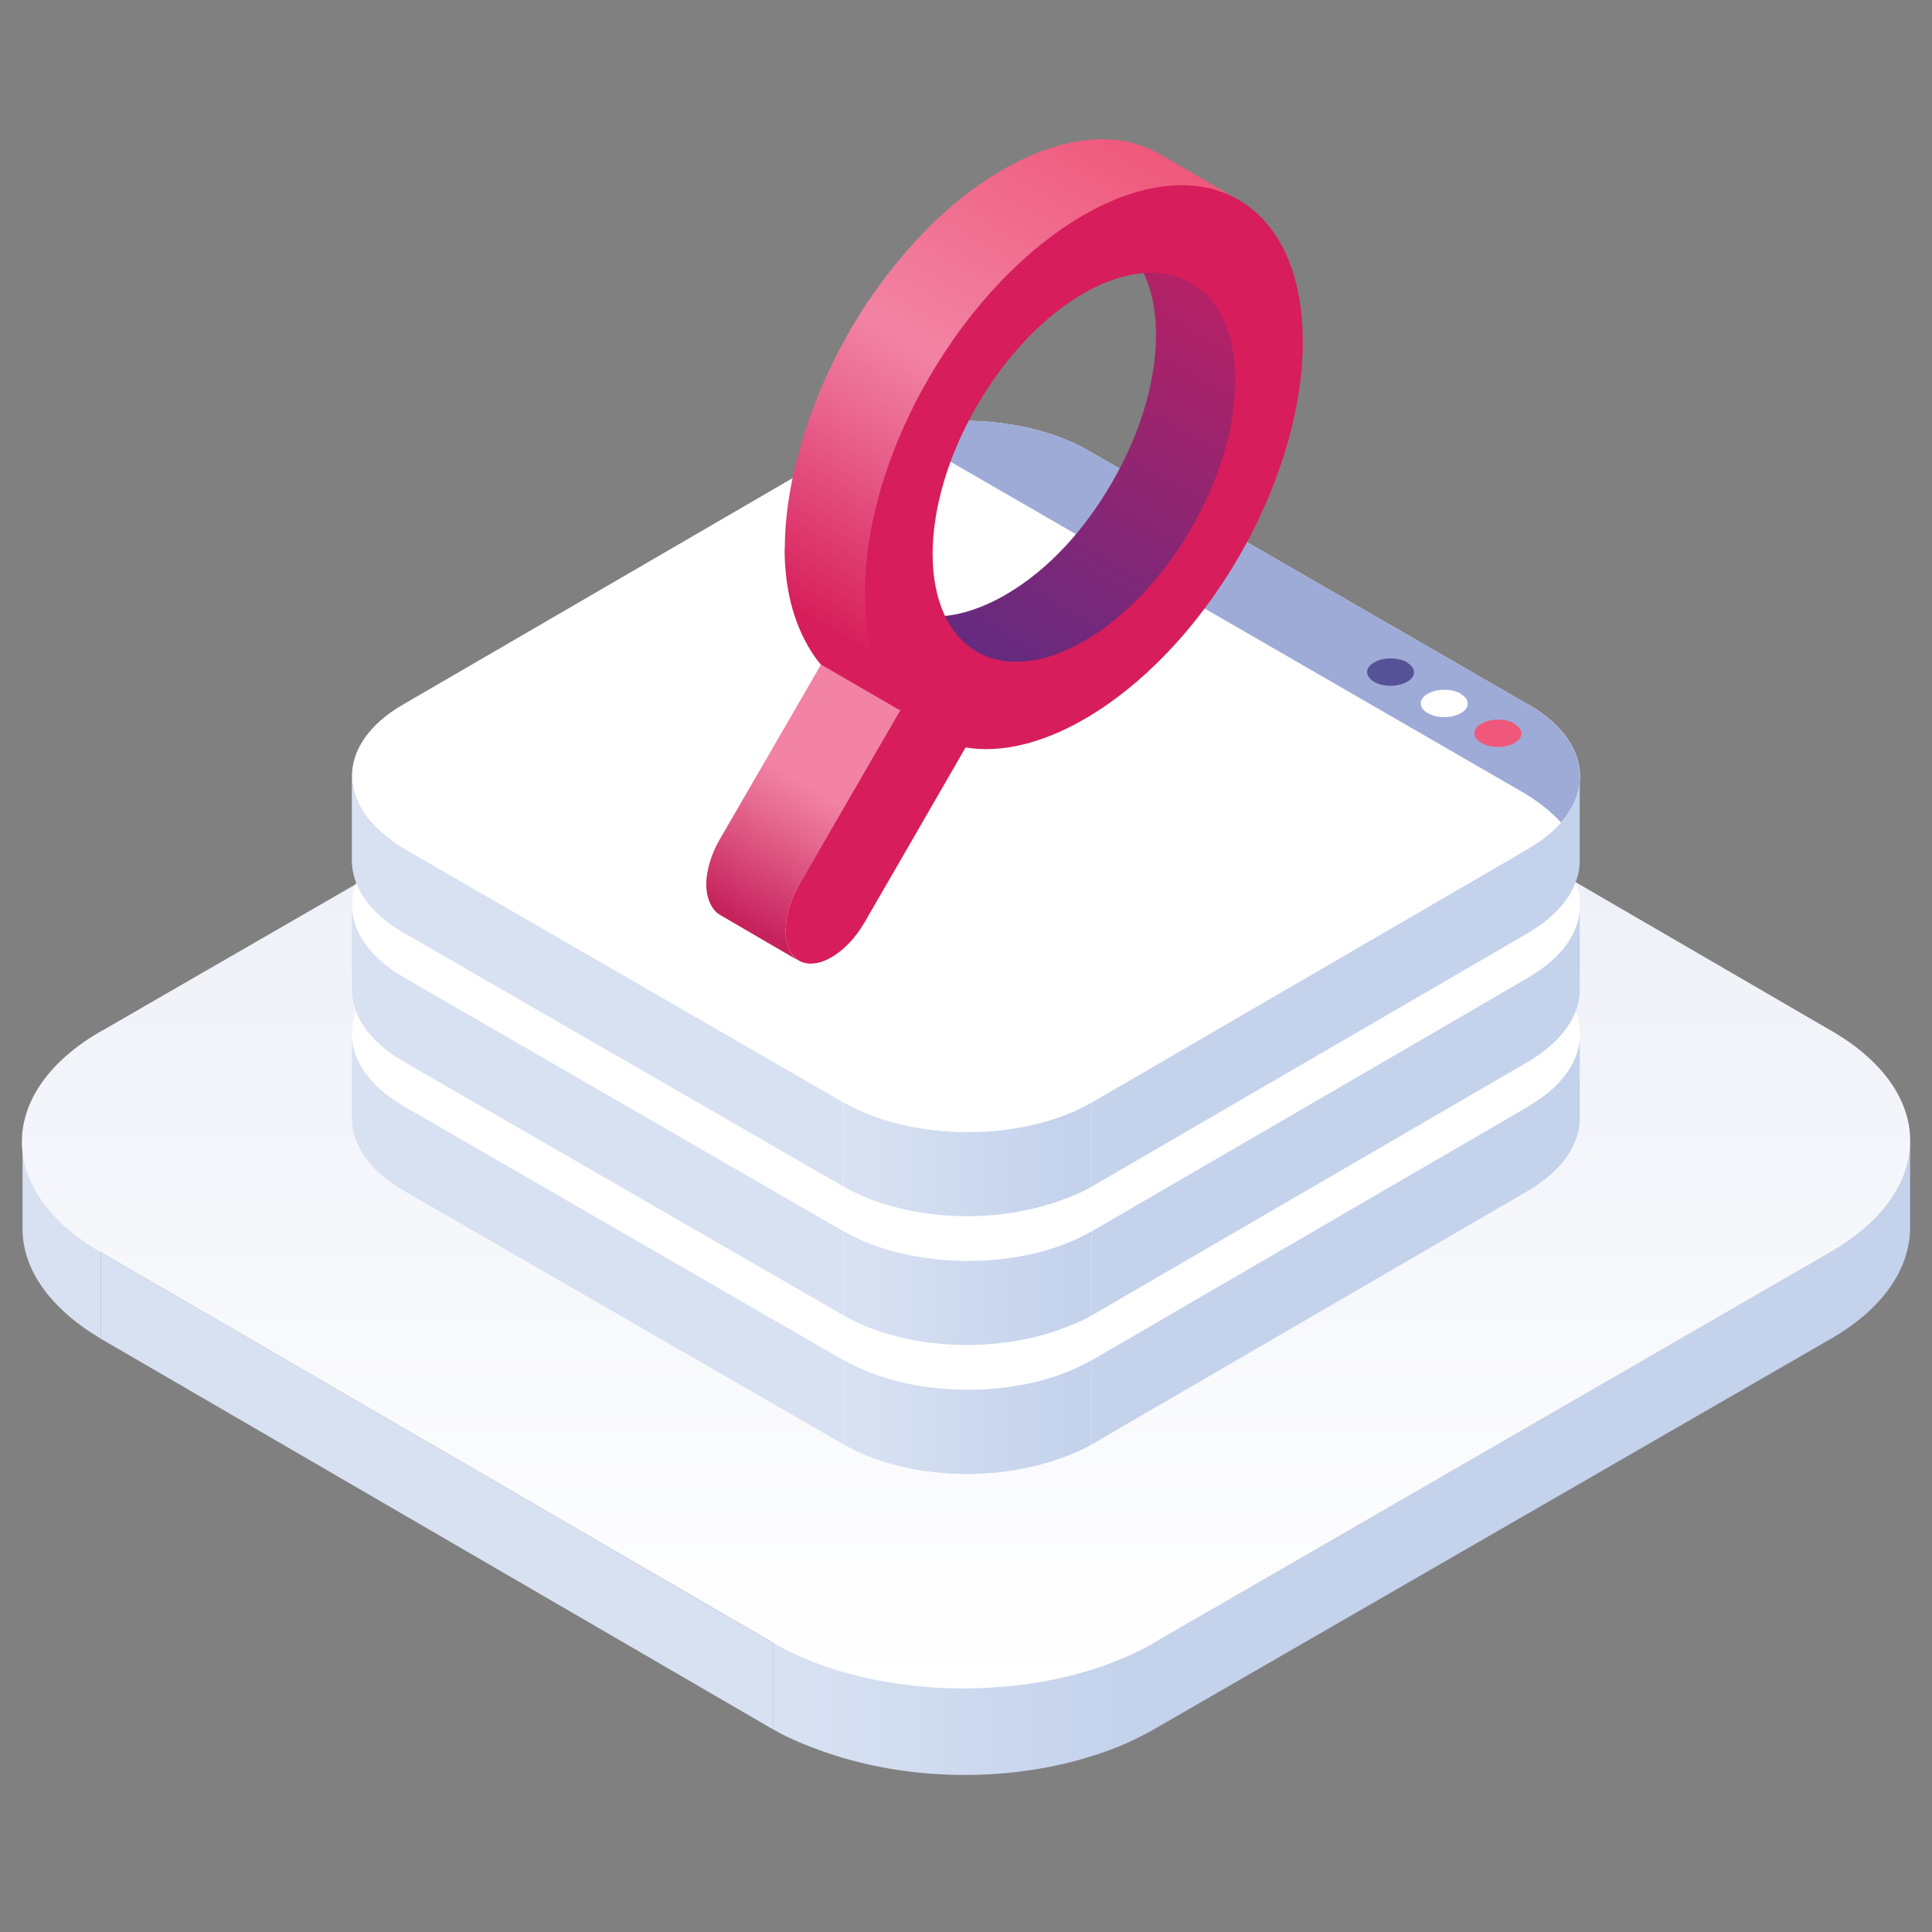
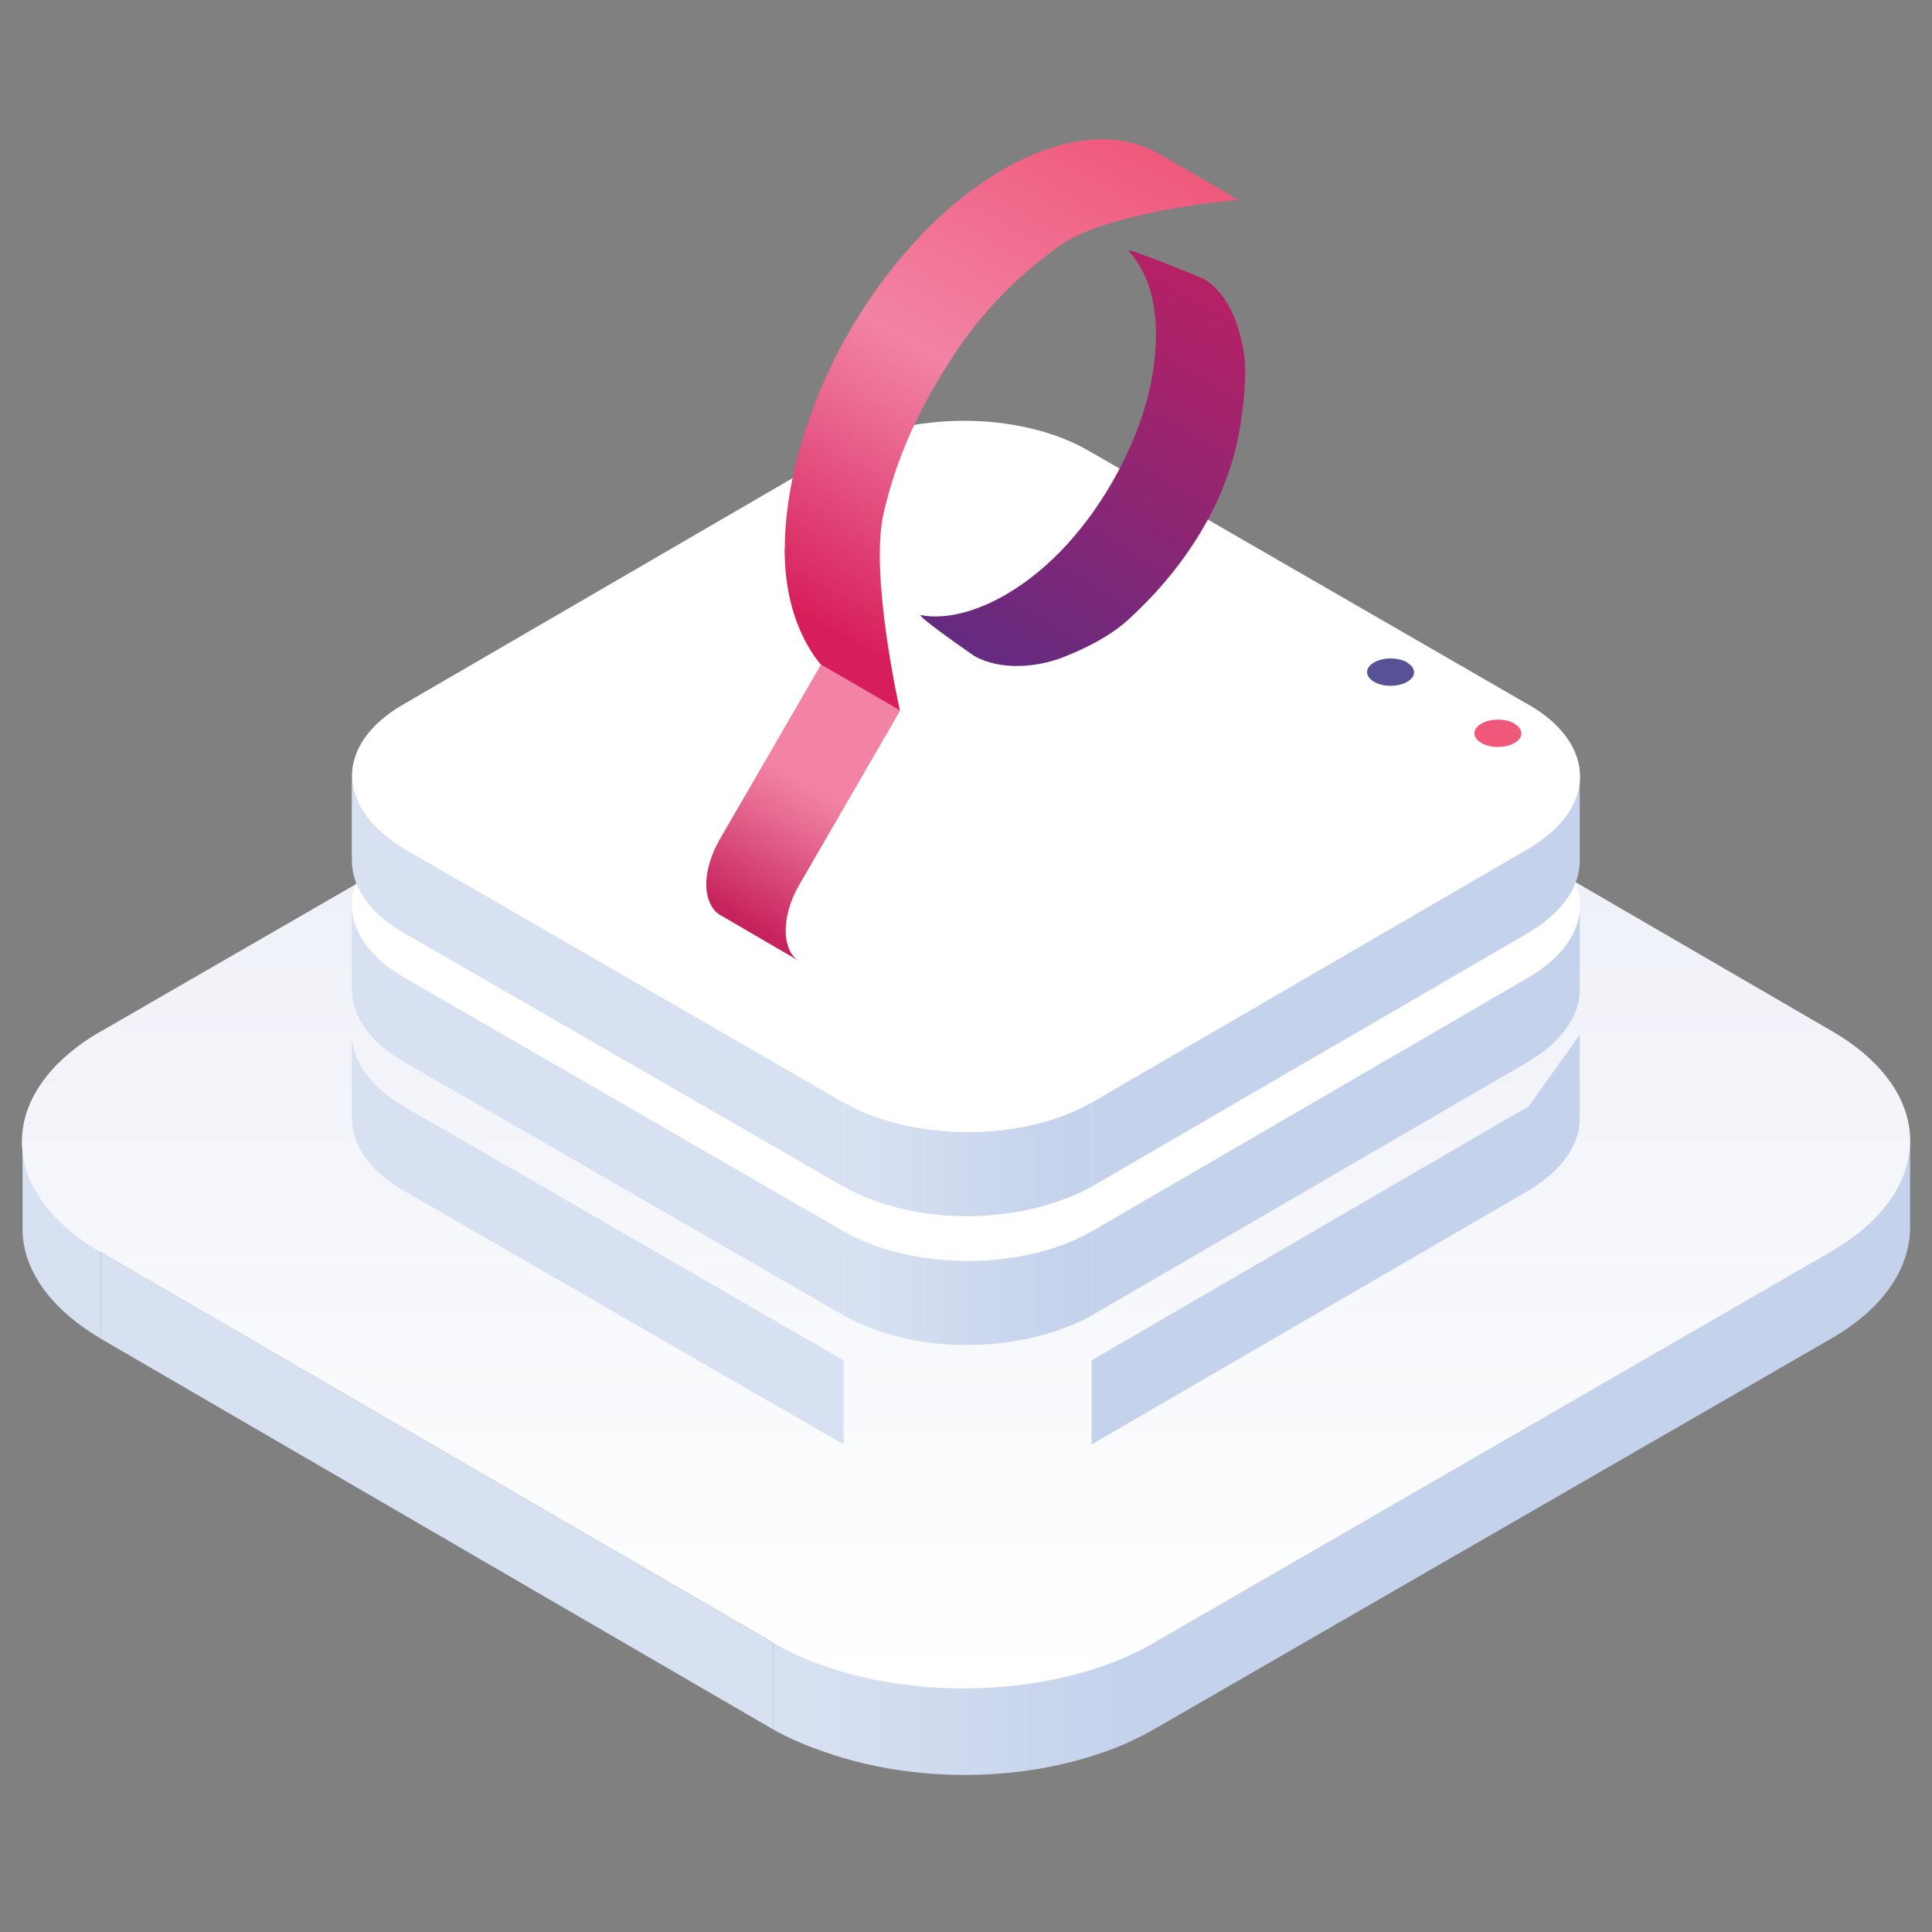
<svg xmlns="http://www.w3.org/2000/svg" xmlns:xlink="http://www.w3.org/1999/xlink" id="Layer_1" version="1.1" viewBox="0 0 90 90">
  <rect x="0" y="0" width="90" height="90" fill="#808080" stroke="none" />
  <defs>
    <style>
      .st0 {
        fill: #d8e1f2;
      }

      .st1 {
        fill: url(#linear-gradient2);
      }

      .st2 {
        fill: url(#linear-gradient1);
      }

      .st3 {
        fill: url(#linear-gradient3);
      }

      .st4 {
        fill: url(#linear-gradient6);
      }

      .st5 {
        fill: url(#linear-gradient7);
      }

      .st6 {
        fill: url(#linear-gradient5);
      }

      .st7 {
        fill: url(#linear-gradient4);
      }

      .st8 {
        fill: #575295;
      }

      .st9 {
        fill: url(#linear-gradient);
      }

      .st10 {
        fill: #ef587b;
      }

      .st11 {
        fill: #fff;
      }

      .st12 {
        fill: #9eabd7;
      }

      .st13 {
        fill: #d71d5b;
      }

      .st14 {
        fill: #c4d2ec;
      }
    </style>
    <linearGradient id="linear-gradient" x1="478.61" y1="79.6" x2="493.43" y2="79.6" gradientTransform="translate(530.93) rotate(-180) scale(1 -1)" gradientUnits="userSpaceOnUse">
      <stop offset="0" stop-color="#c4d2ec" />
      <stop offset="1" stop-color="#d8e1f2" />
    </linearGradient>
    <linearGradient id="linear-gradient1" x1="45" y1="78.65" x2="45" y2="27.7" gradientUnits="userSpaceOnUse">
      <stop offset="0" stop-color="#fff" />
      <stop offset="1" stop-color="#e9ecf6" />
    </linearGradient>
    <linearGradient id="linear-gradient2" x1="-61.63" y1="66.02" x2="-51.99" y2="66.02" gradientTransform="translate(101.87)" gradientUnits="userSpaceOnUse">
      <stop offset="0" stop-color="#d8e1f2" />
      <stop offset="1" stop-color="#c4d2ec" />
    </linearGradient>
    <linearGradient id="linear-gradient3" y1="60.02" y2="60.02" xlink:href="#linear-gradient2" />
    <linearGradient id="linear-gradient4" y1="54.01" y2="54.01" xlink:href="#linear-gradient2" />
    <linearGradient id="linear-gradient5" x1="589.94" y1="42.68" x2="569.12" y2="6.62" gradientTransform="translate(630.08) rotate(-180) scale(1 -1)" gradientUnits="userSpaceOnUse">
      <stop offset="0" stop-color="#2e3191" />
      <stop offset="1" stop-color="#d71d5b" />
    </linearGradient>
    <linearGradient id="linear-gradient6" x1="34.75" y1="43" x2="41.52" y2="31.27" gradientUnits="userSpaceOnUse">
      <stop offset="0" stop-color="#c6225c" />
      <stop offset=".04" stop-color="#ca2a62" />
      <stop offset=".37" stop-color="#e66a91" />
      <stop offset=".52" stop-color="#f283a4" />
    </linearGradient>
    <linearGradient id="linear-gradient7" x1="591.37" y1="29.56" x2="577.72" y2="5.92" gradientTransform="translate(630.08) rotate(-180) scale(1 -1)" gradientUnits="userSpaceOnUse">
      <stop offset="0" stop-color="#d71d5b" />
      <stop offset=".06" stop-color="#da2a64" />
      <stop offset=".36" stop-color="#eb6a92" />
      <stop offset=".5" stop-color="#f283a4" />
      <stop offset="1" stop-color="#ef587b" />
    </linearGradient>
  </defs>
  <g>
    <path class="st0" d="M4.69,58.33v4.03c-.05-.03-.09-.06-.14-.09-1.75-1.05-3.44-2.76-3.5-4.92,0-.04,0-.07,0-.11v-4.03l3.64,5.12Z" />
    <polygon class="st0" points="36.01 76.53 36.01 80.56 4.69 62.36 4.69 58.33 36.01 76.53" />
    <path class="st14" d="M85.26,58.33c2.48-1.43,3.72-3.32,3.72-5.19v4.03c0,1.88-1.2,3.76-3.68,5.19l-31.55,18.2v-4.03l31.51-18.2Z" />
    <path class="st9" d="M36.01,76.53h17.74v4.03c-.56.32-1.15.61-1.78.86-.03.01-.07.02-.11.04-4.11,1.58-9.21,1.62-13.37.18-.87-.3-1.73-.65-2.48-1.08v-4.03Z" />
    <path class="st2" d="M4.71,48.04l31.53-18.2c4.93-2.84,12.89-2.84,17.79,0l31.32,18.2c4.87,2.83,4.85,7.44-.08,10.29l-31.51,18.2c-4.9,2.83-12.87,2.83-17.74,0L4.69,58.33c-4.9-2.84-4.89-7.46.01-10.29Z" />
  </g>
  <g>
    <g>
      <g>
        <path class="st14" d="M71.22,51.53l-20.37,11.84v3.92l20.37-11.84s.06-.04.09-.06c1.14-.69,2.23-1.79,2.28-3.2,0-.02,0-.05,0-.07v-3.92l-2.37,3.33Z" />
        <path class="st0" d="M18.81,51.53c-1.61-.93-2.42-2.16-2.42-3.38v3.92c0,1.22.78,2.45,2.39,3.38l20.52,11.84v-3.92l-20.5-11.84Z" />
-         <path class="st1" d="M50.85,63.37h-11.54v3.92c.37.21.75.4,1.16.56.02,0,.05.01.07.02,2.67,1.03,5.99,1.05,8.7.12.57-.2,1.13-.42,1.61-.7v-3.92Z" />
-         <path class="st11" d="M71.21,44.83l-20.51-11.84c-3.21-1.85-8.39-1.85-11.57,0l-20.37,11.84c-3.17,1.84-3.15,4.84.05,6.69l20.5,11.84c3.19,1.84,8.37,1.84,11.54,0l20.37-11.84c3.18-1.85,3.18-4.85,0-6.69Z" />
+         <path class="st1" d="M50.85,63.37h-11.54v3.92v-3.92Z" />
      </g>
      <g>
        <path class="st14" d="M71.22,45.52l-20.37,11.84v3.92l20.37-11.84s.06-.04.09-.06c1.14-.69,2.23-1.79,2.28-3.2,0-.02,0-.05,0-.07v-3.92l-2.37,3.33Z" />
        <path class="st0" d="M18.81,45.52c-1.61-.93-2.42-2.16-2.42-3.38v3.92c0,1.22.78,2.45,2.39,3.38l20.52,11.84v-3.92l-20.5-11.84Z" />
        <path class="st3" d="M50.85,57.36h-11.54v3.92c.37.21.75.4,1.16.56.02,0,.05.01.07.02,2.67,1.03,5.99,1.05,8.7.12.57-.2,1.13-.42,1.61-.7v-3.92Z" />
        <path class="st11" d="M71.21,38.83l-20.51-11.84c-3.21-1.85-8.39-1.85-11.57,0l-20.37,11.84c-3.17,1.84-3.15,4.84.05,6.69l20.5,11.84c3.19,1.84,8.37,1.84,11.54,0l20.37-11.84c3.18-1.85,3.18-4.85,0-6.69Z" />
      </g>
      <g>
        <g>
          <path class="st14" d="M71.22,39.52l-20.37,11.84v3.92l20.37-11.84s.06-.04.09-.06c1.14-.69,2.23-1.79,2.28-3.2,0-.02,0-.05,0-.07v-3.92l-2.37,3.33Z" />
          <path class="st0" d="M18.81,39.52c-1.61-.93-2.42-2.16-2.42-3.38v3.92c0,1.22.78,2.45,2.39,3.38l20.52,11.84v-3.92l-20.5-11.84Z" />
          <path class="st7" d="M50.85,51.36h-11.54v3.92c.37.21.75.4,1.16.56.02,0,.05.01.07.02,2.67,1.03,5.99,1.05,8.7.12.57-.2,1.13-.42,1.61-.7v-3.92Z" />
          <path class="st11" d="M71.21,32.83l-20.51-11.84c-3.21-1.85-8.39-1.85-11.57,0l-20.37,11.84c-3.17,1.84-3.15,4.84.05,6.69l20.5,11.84c3.19,1.84,8.37,1.84,11.54,0l20.37-11.84c3.18-1.85,3.18-4.85,0-6.69Z" />
        </g>
-         <path class="st12" d="M43.31,20.96c-.6-.35-1.25-.64-1.94-.89,3.04-.85,6.8-.54,9.33.92l20.51,11.84c2.56,1.48,3.06,3.71,1.51,5.48-.49-.52-1.11-1.02-1.88-1.46l-27.53-15.9Z" />
      </g>
    </g>
    <g>
      <path class="st8" d="M65.55,30.87c.43.25.43.65,0,.89-.43.25-1.12.25-1.54,0-.43-.25-.44-.65,0-.9.42-.25,1.12-.25,1.55,0Z" />
      <path class="st11" d="M68.05,32.33c.43.25.43.65,0,.89-.43.25-1.12.25-1.54,0-.43-.25-.44-.65,0-.9.42-.25,1.12-.25,1.55,0Z" />
      <path class="st10" d="M70.55,33.72c.43.25.43.65,0,.89-.43.25-1.12.25-1.54,0-.43-.25-.44-.65,0-.9.42-.25,1.12-.25,1.55,0Z" />
    </g>
  </g>
  <g>
    <path class="st6" d="M42.92,28.66c1.32.24,2.81-.31,3.9-.94,2.11-1.22,3.77-3.15,4.98-5.24,1.2-2.08,2.06-4.51,2.05-6.93,0-1.36-.32-2.83-1.27-3.85-.24-.26,3.47,1.28,3.47,1.28,1.18.68,1.7,2.19,1.9,3.5.15,1.01-.04,2.62-.22,3.62-.61,3.4-2.6,6.41-5.14,8.74-.87.79-1.96,1.34-3.05,1.77-1.24.49-2.95.63-4.15-.05,0,0-2.86-1.97-2.47-1.91Z" />
    <path class="st4" d="M36.76,44.2c-.11-.25-.16-.53-.16-.84,0-.32.05-.66.15-1.02.1-.36.26-.73.47-1.1l4.72-8.15-3.69-2.14s-4.72,8.15-4.72,8.15c-.36.62-.63,1.38-.63,2.12,0,.49.18,1.13.64,1.4,0,0,3.69,2.15,3.69,2.15-.21-.12-.36-.31-.47-.55Z" />
    <path class="st5" d="M36.56,25.54c0-1.9.42-3.84.96-5.51,1.1-3.38,2.99-6.58,5.45-9.14,1.19-1.24,2.55-2.34,4.06-3.16.28-.16.57-.3.87-.43,1.23-.55,2.62-.91,3.98-.79.44.04.88.13,1.29.28.28.1.56.22.82.37l3.69,2.15s-6.06.49-8.38,2.18c-2.04,1.48-3.62,3.12-4.99,5.24-1.48,2.28-2.54,4.54-3.15,7.19-.66,2.89.76,9.17.76,9.17l-3.69-2.14c-.16-.19-.3-.38-.43-.59-.9-1.42-1.25-3.09-1.25-4.81Z" />
-     <path class="st13" d="M57.69,9.3c-2-1.14-4.62-.78-7.23.73-2.61,1.51-5.22,4.16-7.21,7.61-3.45,5.97-3.88,12.36-1.31,15.44l-4.72,8.15c-.83,1.46-.83,3.02,0,3.52.42.24.97.16,1.52-.16.55-.32,1.1-.88,1.52-1.6.18-.3,3.52-6.09,4.72-8.17,1.69.28,3.62-.21,5.55-1.33,2.61-1.51,5.22-4.16,7.2-7.59,3.97-6.89,3.94-14.32-.05-16.6ZM55.49,24.62c-1.37,2.37-3.18,4.2-4.98,5.24-1.8,1.04-3.61,1.29-4.98.51-2.77-1.58-2.78-6.71-.03-11.45,1.37-2.38,3.17-4.21,4.97-5.25,1.8-1.04,3.61-1.29,4.99-.5,2.77,1.56,2.78,6.69.03,11.45Z" />
  </g>
</svg>